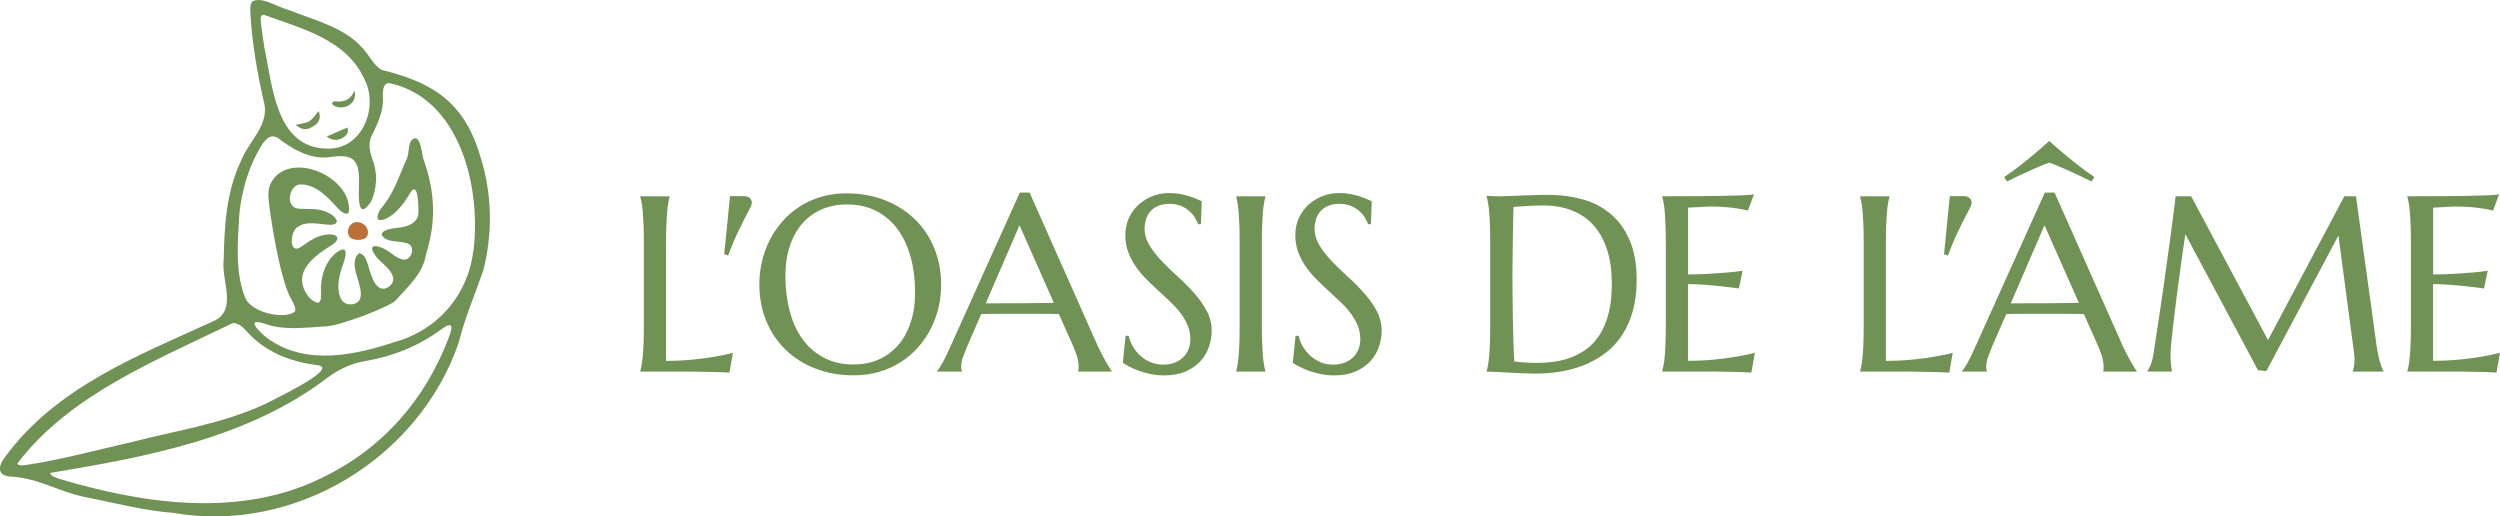
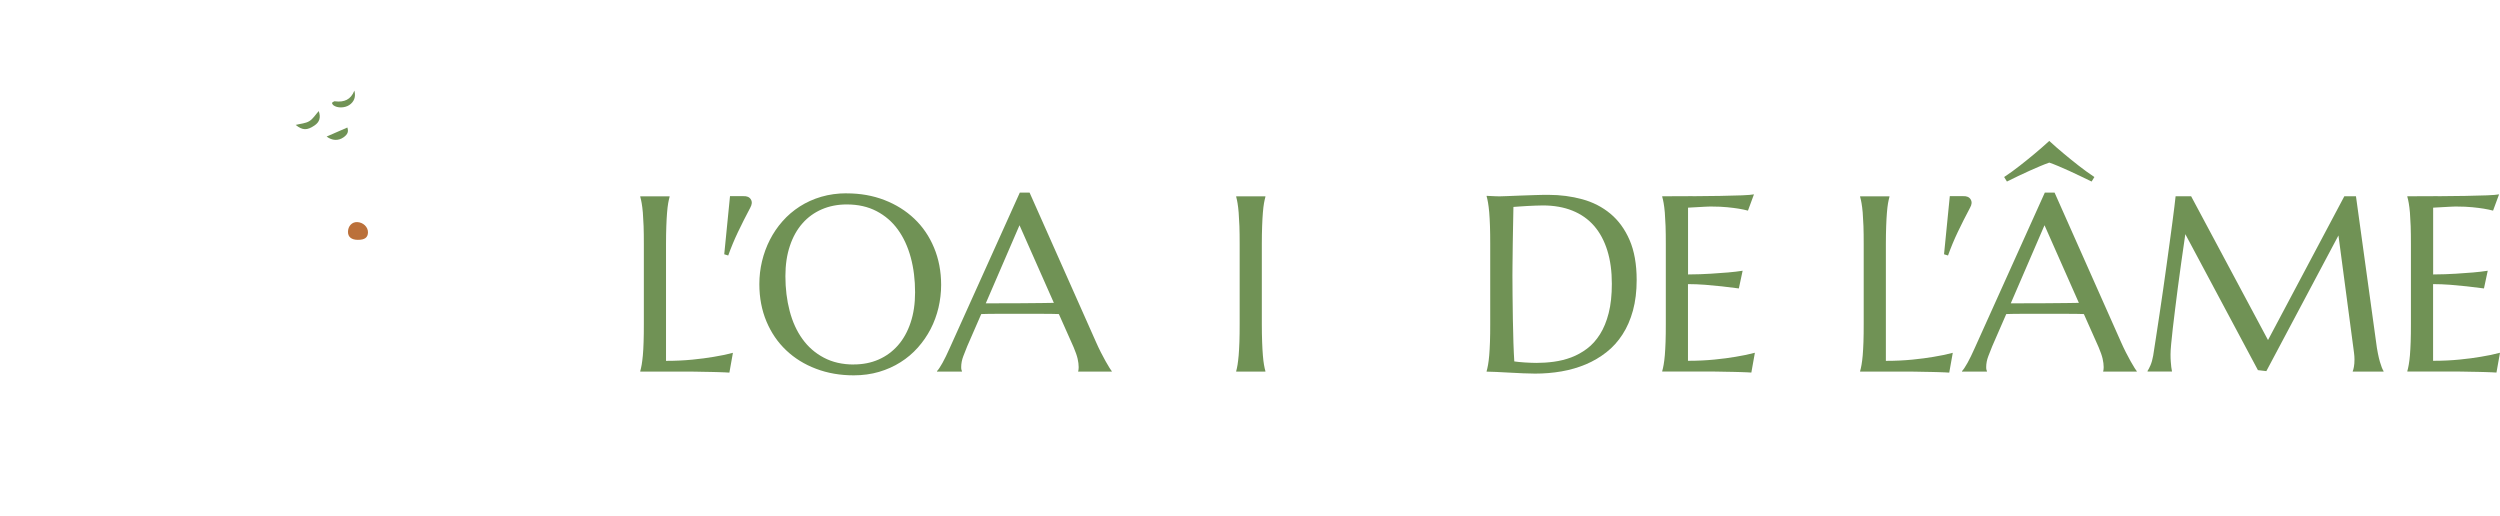
<svg xmlns="http://www.w3.org/2000/svg" id="Calque_2" data-name="Calque 2" viewBox="0 0 403.9 83.42">
  <g id="Calque_1-2" data-name="Calque 1">
    <g>
-       <path d="M77.47,24.82c-2.64-8.43-7.65-11.52-15.82-13.53-1.38-.83-2.06-2.5-3.18-3.63-2.98-3.31-7.67-4.39-11.99-6.1-1.73-.43-4.02-2.13-5.67-1.36-.42.44-.39,1.18-.36,1.84.25,4.75,1.07,9.5,2.14,14.25,1.14,3.76-2.37,6.43-3.63,9.66-2.38,4.88-2.73,10.62-2.82,16-.45,3.41,2.4,8.26-1.81,10.01-12.14,5.54-25.2,10.61-33.4,21.72-1.22,1.51-1.59,3.25.98,3.33,4.47.28,7.64,2.48,12.02,3.33,4.63.91,9.28,2.15,14,2.51,19.5,3.43,39.7-8.63,46.19-27.52.99-4.03,2.62-7.74,3.96-11.64,1.58-6.14,1.4-12.63-.53-18.58l-.09-.28ZM42.67,7.41c-.18-1.3-.49-3.11-.57-4.44.06-.31.14-.63.56-.57,6,2.2,13.31,3.94,16.24,10.43,2.32,4.59-.4,11.39-6.08,11.18-8.3-.14-8.77-10.17-10.11-16.32l-.04-.28ZM2.82,74.87c8.42-11.13,22.55-16.7,34.77-22.67.83-.03,1.5.51,2.08,1.12,2.97,3.47,7.09,5.11,11.63,5.68,3.79.48-7.71,5.84-8.62,6.34-6.85,3.15-14.19,4.23-21.38,6.07-5.68,1.3-11.45,2.88-17.19,3.73-.67.08-1.14.06-1.26-.16l-.03-.1ZM51.69,77.35c-13.14,6.34-28.6,4.05-42.05.03-.55-.19-1.62-.51-1.49-.98,15.53-2.59,31.95-5.58,44.85-15.45,1.79-1.3,3.76-2.23,5.95-2.61,4.48-.75,8.64-2.4,12.3-5.1,1.61-1.21,2.09-.9,1.32,1.12-3.8,10.17-10.77,18.15-20.6,22.85l-.28.14ZM76.46,40.56c-.86,7.15-5.8,12.82-12.73,14.71-6.39,2.1-13.94,3.72-19.95-.23-1.33-.79-4.75-4.03-.82-2.68,3.01,1.05,6.28.56,9.41.38,2.17.1,11.07-3.34,11.64-4.3,1.98-2.25,4.34-4.24,4.82-7.39,1.7-5.32,1.42-10.16-.38-15.21-.28-.67-.47-4.35-1.8-3.33-.77.59-.49,2.07-.9,3.08-1.22,2.65-2.11,5.65-4.07,7.94-.78.93-1.31,2.67.68,1.8,1.53-.71,2.83-2.33,3.68-3.79,1.54-2.87,1.56,1.65,1.57,2.78-.06,1.8-1.88,2.36-3.43,2.49-.79.11-2.4.29-2.51,1.04.4,1.35,2.8,1.04,3.93,1.41,1.73.31.95,2.99-.57,2.66-.85-.18-1.55-.84-2.29-1.31-.95-.76-3.61-1.63-2.25.45.8,1.33,2.68,2.22,3.03,3.81.22,1.17-1.42,2.3-2.37,1.51-.55-.44-.86-1.09-1.11-1.77-.52-1.05-.72-3.61-2.03-3.69-2.03,1.71.93,5.28.15,7.38-.47,1.1-2.36,1.2-3.01.1-.86-1.56-.42-3.52.07-5.15.51-1.27,1.42-4.05-.82-2.48-1.94,1.48-2.7,4.26-2.52,6.57.02,1.02-.13,1.65-.64,1.57-1.25-.37-2.25-1.93-2.41-3.25-.37-2.67,2.58-4.72,4.8-6.08,1.7-1.13.7-1.97-1.16-1.63-1.43.2-2.69,1.14-3.83,1.94-2.06,1.38-1.8-2.67-.46-3.27,1.52-1.02,3.56-.33,5.2-.3,1.84-.06.91-1.4-.46-2-1.48-.77-3.23-.46-4.82-.62-2.17-.31-1.35-4.23.76-3.89,2.37.15,4.16,2.13,5.68,3.8.43.47,1.51,1.36,1.81.66.66-5.03-7.73-9.47-11.68-5.92-.88.92-1.38,1.87-1.31,3.42.13,2.24,1.84,13.54,3.73,16.63.31.57.87,1.5.51,1.98-1.61,1.24-6.78.22-7.93-2.15-1.77-4.26-1.25-9.28-.99-13.8.39-3.52,1.36-7.01,3.08-10.09.65-1.15,1.58-2.93,3.1-2.08,2.29,1.78,5.03,3.41,8.07,3.17,3.26-.5,4.91-.27,5.06,3.04.16,1.43-.71,7.86,1.87,4.24,1.07-2.01,1.19-4.77.31-6.98-.43-1.17-.69-2.4-.22-3.59,1.02-2.1,2.11-4.22,1.9-6.65,0-1.21.19-2.03.97-2.08,11.38,2.35,14.9,16.62,13.7,26.83l-.05.31Z" style="fill: #709255; stroke-width: 0px;" />
      <path d="M57.81,38.75c-1.02,0-1.6-.47-1.59-1.29,0-.92.64-1.61,1.48-1.58.97.03,1.76.79,1.75,1.66-.01.83-.53,1.22-1.63,1.21Z" style="fill: #bb703a; stroke-width: 0px;" />
      <path d="M51.5,17.95c.36,1.05.12,1.78-.7,2.33-1.18.8-1.92.8-3.03-.1.79-.2,1.59-.24,2.19-.6.6-.36,1.01-1.05,1.53-1.63Z" style="fill: #709255; stroke-width: 0px;" />
      <path d="M57.25,14.63c.28,1.03-.05,1.84-.85,2.36-.73.47-1.91.49-2.53.02-.11-.09-.24-.27-.22-.38.02-.11.22-.18.35-.26.04-.02.11-.01.16,0,1.42.17,2.52-.25,3.09-1.73Z" style="fill: #709255; stroke-width: 0px;" />
      <path d="M52.77,22.06c1.11-.48,2.24-.98,3.35-1.46.22.67.06,1.11-.64,1.6-.84.58-1.83.53-2.71-.14Z" style="fill: #709255; stroke-width: 0px;" />
    </g>
    <g>
      <path d="M107.6,58.3c1.55,0,2.98-.07,4.29-.2,1.3-.13,2.44-.28,3.42-.45,1.13-.18,2.17-.4,3.1-.65l-.57,3.2c-.16-.01-.39-.03-.71-.04-.32-.01-.67-.03-1.06-.04-.39-.01-.8-.02-1.22-.03-.43,0-.83-.01-1.22-.02s-.72-.01-1.02-.02c-.3,0-.51-.01-.64-.01h-8.53v-.08c.08-.28.15-.62.23-1.03.07-.41.13-.92.19-1.52s.09-1.33.12-2.16.04-1.81.04-2.93v-12.86c0-1.12-.01-2.1-.04-2.93-.03-.84-.07-1.56-.12-2.17-.05-.61-.12-1.12-.19-1.53-.07-.41-.15-.75-.23-1.03v-.08h4.74v.08c-.08.28-.15.62-.23,1.03-.07.41-.13.92-.18,1.53-.05.61-.09,1.34-.12,2.17-.03.84-.05,1.81-.05,2.93v18.84Z" style="fill: #709255; stroke-width: 0px;" />
      <path d="M117.01,41.07l.93-9.38h2.14c.59-.03,1,.15,1.23.53.23.38.19.82-.1,1.34-.73,1.38-1.39,2.68-1.98,3.92-.59,1.24-1.12,2.51-1.58,3.8l-.65-.2Z" style="fill: #709255; stroke-width: 0px;" />
      <path d="M136.8,31.24c2.2,0,4.23.36,6.09,1.08,1.86.72,3.47,1.73,4.83,3.02s2.42,2.85,3.18,4.67c.76,1.82,1.15,3.83,1.15,6.02,0,1.25-.15,2.48-.43,3.69-.29,1.21-.71,2.36-1.27,3.44-.56,1.08-1.25,2.08-2.06,2.99-.82.92-1.75,1.71-2.8,2.37-1.05.67-2.2,1.18-3.47,1.56-1.26.37-2.63.56-4.09.56-2.2,0-4.23-.35-6.09-1.06-1.86-.7-3.47-1.7-4.83-2.99-1.36-1.29-2.42-2.84-3.18-4.65s-1.15-3.82-1.15-6.04c0-1.25.14-2.48.43-3.69.29-1.21.71-2.36,1.27-3.46.56-1.09,1.24-2.1,2.05-3.01.81-.92,1.74-1.71,2.78-2.38,1.05-.67,2.21-1.2,3.48-1.57,1.27-.37,2.64-.56,4.1-.56ZM137.93,58.88c1.46,0,2.8-.26,4.01-.79,1.21-.53,2.25-1.29,3.13-2.29.88-1,1.56-2.22,2.04-3.66.49-1.44.73-3.08.73-4.91,0-2.03-.23-3.91-.7-5.64-.47-1.73-1.16-3.23-2.08-4.5-.92-1.27-2.07-2.26-3.45-2.98-1.38-.72-2.98-1.08-4.81-1.08-1.46,0-2.8.26-4.01.78s-2.26,1.27-3.13,2.26c-.88.99-1.56,2.2-2.04,3.64-.49,1.44-.73,3.07-.73,4.9,0,2.01.23,3.89.69,5.64s1.15,3.26,2.07,4.53c.92,1.28,2.07,2.28,3.46,3.01,1.38.73,2.99,1.1,4.82,1.1Z" style="fill: #709255; stroke-width: 0px;" />
      <path d="M174.19,60.04v-.08c.03-.07.05-.16.06-.3.01-.13.02-.25.02-.35,0-.41-.06-.86-.17-1.35-.11-.49-.33-1.11-.64-1.85l-2.39-5.37c-.74-.03-1.72-.04-2.94-.04h-6.98c-.97,0-1.84.01-2.62.04l-2.27,5.21c-.2.49-.41,1.02-.63,1.6-.22.58-.34,1.17-.34,1.76,0,.17.01.31.04.42s.05.19.08.23v.08h-4.03v-.08c.24-.25.53-.69.89-1.33.36-.64.74-1.44,1.17-2.4l11.32-25.11h1.58l10.73,24.14c.25.57.51,1.12.78,1.65.27.53.52,1.01.76,1.43.24.42.45.78.63,1.07.18.29.31.47.38.55v.08h-5.41ZM161.39,49c.76,0,1.55,0,2.35,0,.8,0,1.59-.01,2.36-.02s1.51-.01,2.22-.02c.71,0,1.36-.02,1.94-.03l-5.55-12.54-5.45,12.62h2.13Z" style="fill: #709255; stroke-width: 0px;" />
-       <path d="M194,36.22h-.43c-.11-.3-.27-.65-.5-1.03-.23-.38-.53-.74-.91-1.08-.38-.34-.83-.62-1.36-.84-.53-.22-1.16-.34-1.89-.34-.65,0-1.22.1-1.72.3-.5.2-.92.47-1.25.83-.34.36-.59.78-.76,1.26-.17.49-.26,1.03-.26,1.62,0,.95.27,1.85.8,2.72.53.86,1.2,1.72,2.01,2.56.8.84,1.67,1.69,2.61,2.53s1.8,1.72,2.61,2.63c.8.91,1.47,1.86,2.01,2.85.53.99.8,2.06.8,3.21,0,.86-.15,1.72-.44,2.58-.3.86-.75,1.64-1.37,2.32s-1.42,1.24-2.39,1.67c-.97.43-2.13.64-3.48.64-.75,0-1.47-.07-2.14-.21-.68-.14-1.3-.31-1.88-.51-.57-.2-1.09-.43-1.54-.66s-.83-.45-1.12-.65l.45-4.37h.49c.14.62.38,1.21.71,1.77.33.56.73,1.05,1.21,1.48.48.43,1.03.77,1.65,1.03.62.26,1.3.38,2.03.38.67,0,1.27-.1,1.81-.31.53-.2.99-.49,1.37-.85.38-.36.67-.79.88-1.29.2-.5.31-1.05.31-1.64,0-.83-.15-1.6-.45-2.3-.3-.7-.7-1.37-1.19-2.01s-1.05-1.24-1.68-1.84c-.63-.59-1.27-1.19-1.93-1.79-.66-.6-1.3-1.21-1.93-1.85s-1.18-1.31-1.68-2.03c-.49-.72-.89-1.49-1.19-2.31-.3-.82-.45-1.73-.45-2.72,0-1.04.2-1.98.6-2.81.4-.84.93-1.55,1.6-2.14.67-.59,1.42-1.05,2.26-1.36.84-.32,1.71-.47,2.61-.47.66,0,1.26.05,1.82.16s1.05.23,1.49.37c.44.15.83.29,1.16.44.33.14.6.26.81.35l-.14,3.69Z" style="fill: #709255; stroke-width: 0px;" />
      <path d="M199.72,59.96c.08-.28.15-.62.22-1.03.07-.41.12-.92.18-1.52.05-.61.09-1.33.12-2.16.03-.84.04-1.81.04-2.93v-12.86c0-1.12-.01-2.1-.04-2.93-.03-.84-.07-1.56-.12-2.17-.05-.61-.11-1.12-.18-1.53-.07-.41-.14-.75-.22-1.03v-.08h4.72v.08c-.08.28-.15.62-.23,1.03-.07.41-.13.92-.18,1.53-.05.61-.09,1.34-.12,2.17-.03.84-.05,1.81-.05,2.93v12.86c0,1.12.02,2.1.05,2.93s.07,1.56.12,2.16c.05.61.11,1.11.18,1.52.07.41.15.75.23,1.03v.08h-4.72v-.08Z" style="fill: #709255; stroke-width: 0px;" />
-       <path d="M221.46,36.22h-.43c-.11-.3-.27-.65-.5-1.03-.23-.38-.53-.74-.91-1.08-.38-.34-.83-.62-1.36-.84-.53-.22-1.16-.34-1.89-.34-.65,0-1.22.1-1.72.3-.5.2-.92.47-1.25.83-.34.36-.59.78-.76,1.26-.17.49-.26,1.03-.26,1.62,0,.95.27,1.85.8,2.72.53.86,1.2,1.72,2.01,2.56.8.84,1.67,1.69,2.61,2.53s1.8,1.72,2.61,2.63c.8.91,1.47,1.86,2.01,2.85.53.99.8,2.06.8,3.21,0,.86-.15,1.72-.44,2.58-.3.86-.75,1.64-1.37,2.32s-1.42,1.24-2.39,1.67c-.97.43-2.13.64-3.48.64-.75,0-1.47-.07-2.14-.21-.68-.14-1.3-.31-1.88-.51-.57-.2-1.09-.43-1.54-.66s-.83-.45-1.12-.65l.45-4.37h.49c.14.62.38,1.21.71,1.77.33.56.73,1.05,1.21,1.48.48.43,1.03.77,1.65,1.03.62.26,1.3.38,2.03.38.67,0,1.27-.1,1.81-.31.53-.2.99-.49,1.37-.85.38-.36.67-.79.88-1.29.2-.5.31-1.05.31-1.64,0-.83-.15-1.6-.45-2.3-.3-.7-.7-1.37-1.19-2.01s-1.05-1.24-1.68-1.84c-.63-.59-1.27-1.19-1.93-1.79-.66-.6-1.3-1.21-1.93-1.85s-1.18-1.31-1.68-2.03c-.49-.72-.89-1.49-1.19-2.31-.3-.82-.45-1.73-.45-2.72,0-1.04.2-1.98.6-2.81.4-.84.93-1.55,1.6-2.14.67-.59,1.42-1.05,2.26-1.36.84-.32,1.71-.47,2.61-.47.66,0,1.26.05,1.82.16s1.05.23,1.49.37c.44.15.83.29,1.16.44.33.14.6.26.81.35l-.14,3.69Z" style="fill: #709255; stroke-width: 0px;" />
      <path d="M240.19,31.64c.3.01.59.03.85.04.22.01.45.02.69.03.24,0,.43.01.57.01.25,0,.67-.01,1.25-.04.59-.03,1.25-.05,2.01-.08.75-.03,1.53-.05,2.34-.08.81-.03,1.57-.04,2.28-.04,1.91,0,3.73.24,5.45.71,1.72.47,3.24,1.25,4.54,2.33,1.3,1.08,2.34,2.5,3.1,4.25.76,1.75,1.15,3.9,1.15,6.46,0,1.83-.2,3.48-.6,4.94s-.96,2.75-1.69,3.87c-.72,1.12-1.59,2.08-2.6,2.87s-2.12,1.45-3.34,1.96c-1.22.51-2.52.89-3.9,1.13-1.38.24-2.81.36-4.29.36-.53,0-1.16-.02-1.91-.05-.74-.03-1.49-.07-2.24-.11s-1.46-.08-2.12-.11c-.66-.03-1.18-.05-1.55-.05v-.08c.08-.28.16-.62.23-1.03.07-.41.14-.92.19-1.52s.09-1.33.12-2.16.04-1.81.04-2.93v-12.86c0-1.12-.01-2.1-.04-2.95-.03-.85-.07-1.58-.12-2.19s-.12-1.13-.19-1.55c-.07-.42-.15-.77-.23-1.05v-.08ZM244.51,33.42c-.03,1.47-.05,2.9-.08,4.29-.01.59-.02,1.2-.03,1.82s-.01,1.23-.02,1.83c0,.6-.01,1.17-.02,1.72,0,.55-.01,1.03-.01,1.45,0,.88,0,1.95.02,3.2s.03,2.54.05,3.85c.02,1.32.05,2.58.09,3.79.04,1.21.09,2.22.14,3.02.18.03.43.06.74.09.31.03.64.06.98.08s.68.04,1.01.05c.33.01.61.02.83.02.92,0,1.87-.06,2.83-.19s1.9-.36,2.81-.7c.9-.34,1.75-.81,2.55-1.41.8-.6,1.49-1.37,2.09-2.32.6-.95,1.07-2.09,1.41-3.43.34-1.34.51-2.91.51-4.73,0-2.02-.24-3.81-.73-5.38-.49-1.57-1.2-2.9-2.14-3.98-.94-1.08-2.11-1.9-3.5-2.46-1.39-.56-2.99-.84-4.79-.84-.35,0-.76.01-1.2.03-.45.02-.89.04-1.33.06-.44.02-.86.05-1.24.08-.39.03-.71.06-.96.07Z" style="fill: #709255; stroke-width: 0px;" />
      <path d="M273.46,31.7c1.63-.01,3.12-.03,4.47-.05,1.36-.02,2.52-.05,3.48-.09.96-.04,1.61-.09,1.96-.16l-.97,2.63c-.44-.12-.94-.22-1.52-.32-.5-.08-1.11-.16-1.83-.23-.72-.07-1.54-.11-2.48-.11-.32,0-.69,0-1.14.03-.44.02-.87.04-1.27.07-.47.03-.95.05-1.44.08v10.79c1.36-.01,2.58-.05,3.67-.12,1.09-.07,2.02-.13,2.78-.2.9-.08,1.69-.17,2.37-.28l-.61,2.86c-.91-.12-1.84-.23-2.78-.34-.82-.09-1.71-.17-2.67-.25-.96-.07-1.88-.11-2.77-.11v12.39c1.55,0,2.98-.07,4.29-.2s2.44-.28,3.42-.45c1.13-.18,2.17-.4,3.1-.65l-.57,3.2c-.16-.01-.39-.03-.71-.04-.32-.01-.67-.03-1.06-.04s-.8-.02-1.23-.03c-.43,0-.83-.01-1.21-.02-.38,0-.72-.01-1.02-.02-.3,0-.51-.01-.64-.01h-8.53v-.08c.08-.28.16-.62.23-1.03.07-.41.14-.92.19-1.52s.09-1.33.12-2.16.04-1.81.04-2.93v-12.86c0-1.12-.01-2.1-.04-2.93-.03-.84-.07-1.56-.12-2.17-.05-.61-.12-1.12-.19-1.53-.07-.41-.15-.75-.23-1.03v-.08c1.65,0,3.28,0,4.91-.02Z" style="fill: #709255; stroke-width: 0px;" />
      <path d="M304.68,58.3c1.55,0,2.98-.07,4.29-.2s2.44-.28,3.42-.45c1.13-.18,2.17-.4,3.1-.65l-.57,3.2c-.16-.01-.39-.03-.71-.04-.32-.01-.67-.03-1.06-.04s-.8-.02-1.23-.03c-.43,0-.83-.01-1.21-.02-.38,0-.72-.01-1.02-.02-.3,0-.51-.01-.64-.01h-8.53v-.08c.08-.28.16-.62.23-1.03.07-.41.14-.92.19-1.52s.09-1.33.12-2.16.04-1.81.04-2.93v-12.86c0-1.12-.01-2.1-.04-2.93-.03-.84-.07-1.56-.12-2.17-.05-.61-.12-1.12-.19-1.53-.07-.41-.15-.75-.23-1.03v-.08h4.74v.08c-.08.28-.15.62-.23,1.03-.07.41-.13.92-.18,1.53-.05.61-.09,1.34-.12,2.17-.03.84-.05,1.81-.05,2.93v18.84Z" style="fill: #709255; stroke-width: 0px;" />
      <path d="M314.08,41.07l.93-9.38h2.14c.59-.03,1,.15,1.23.53.23.38.2.82-.1,1.34-.73,1.38-1.39,2.68-1.98,3.92-.59,1.24-1.12,2.51-1.58,3.8l-.65-.2Z" style="fill: #709255; stroke-width: 0px;" />
      <path d="M339.79,60.04v-.08c.03-.07.05-.16.06-.3.01-.13.02-.25.02-.35,0-.41-.06-.86-.17-1.35-.11-.49-.33-1.11-.64-1.85l-2.39-5.37c-.74-.03-1.72-.04-2.94-.04h-6.98c-.97,0-1.84.01-2.62.04l-2.27,5.21c-.2.49-.41,1.02-.63,1.6-.22.58-.34,1.17-.34,1.76,0,.17.01.31.04.42.03.11.05.19.08.23v.08h-4.03v-.08c.24-.25.53-.69.89-1.33.36-.64.74-1.44,1.17-2.4l11.32-25.11h1.58l10.73,24.14c.25.57.51,1.12.78,1.65.27.53.52,1.01.76,1.43.24.42.45.78.63,1.07s.31.47.38.55v.08h-5.41ZM331.08,22.77c.76.7,1.55,1.39,2.37,2.07.71.59,1.49,1.23,2.35,1.9s1.71,1.29,2.57,1.86l-.45.73c-.57-.28-1.16-.56-1.78-.86-.62-.3-1.23-.58-1.83-.86-.6-.28-1.17-.53-1.73-.76-.55-.23-1.05-.43-1.5-.58-.45.16-.95.35-1.49.58-.55.23-1.12.48-1.72.75-.6.27-1.21.55-1.83.85s-1.22.59-1.8.88l-.45-.73c.86-.57,1.71-1.18,2.57-1.86s1.64-1.3,2.35-1.9c.82-.68,1.61-1.38,2.37-2.07ZM326.99,49c.76,0,1.55,0,2.35,0s1.59-.01,2.36-.02c.77,0,1.51-.01,2.22-.02.71,0,1.36-.02,1.94-.03l-5.55-12.54-5.45,12.62h2.13Z" style="fill: #709255; stroke-width: 0px;" />
      <path d="M346.94,59.96c.14-.21.31-.52.49-.94.18-.42.33-.94.44-1.57.14-.92.31-1.96.48-3.11s.36-2.36.55-3.63c.19-1.26.38-2.56.57-3.88.19-1.32.37-2.63.55-3.91s.35-2.52.51-3.71c.16-1.19.31-2.28.44-3.27.13-.99.24-1.85.33-2.58.09-.73.15-1.28.19-1.65h2.51l12.42,23.23,12.33-23.23h1.88l3.24,23.47c.09.74.19,1.37.3,1.9s.21.98.32,1.35.21.68.31.93.19.44.29.6v.08h-4.98v-.08c.07-.14.13-.38.19-.71s.09-.72.09-1.19c0-.17,0-.35-.02-.52-.01-.18-.03-.37-.06-.58l-2.51-18.92-11.65,21.92-1.36-.16-11.73-21.97c-.46,3.12-.86,6.01-1.21,8.65-.15,1.13-.29,2.26-.43,3.39-.15,1.13-.27,2.18-.38,3.15-.11.97-.2,1.83-.27,2.58s-.1,1.29-.1,1.65c0,.45.01.84.04,1.18s.05.63.08.87c.04.28.08.52.12.73h-3.95v-.08Z" style="fill: #709255; stroke-width: 0px;" />
      <path d="M393.84,31.7c1.63-.01,3.12-.03,4.47-.05,1.36-.02,2.52-.05,3.48-.09.96-.04,1.61-.09,1.96-.16l-.97,2.63c-.44-.12-.94-.22-1.52-.32-.5-.08-1.11-.16-1.83-.23-.72-.07-1.54-.11-2.48-.11-.32,0-.69,0-1.14.03-.44.02-.87.04-1.27.07-.47.03-.95.05-1.44.08v10.79c1.36-.01,2.58-.05,3.67-.12,1.09-.07,2.02-.13,2.78-.2.9-.08,1.69-.17,2.37-.28l-.61,2.86c-.91-.12-1.84-.23-2.78-.34-.82-.09-1.71-.17-2.67-.25-.96-.07-1.88-.11-2.77-.11v12.39c1.55,0,2.98-.07,4.29-.2s2.44-.28,3.42-.45c1.13-.18,2.17-.4,3.1-.65l-.57,3.2c-.16-.01-.39-.03-.71-.04-.32-.01-.67-.03-1.06-.04s-.8-.02-1.23-.03c-.43,0-.83-.01-1.21-.02-.38,0-.72-.01-1.02-.02-.3,0-.51-.01-.64-.01h-8.53v-.08c.08-.28.16-.62.23-1.03.07-.41.14-.92.19-1.52s.09-1.33.12-2.16.04-1.81.04-2.93v-12.86c0-1.12-.01-2.1-.04-2.93-.03-.84-.07-1.56-.12-2.17-.05-.61-.12-1.12-.19-1.53-.07-.41-.15-.75-.23-1.03v-.08c1.65,0,3.28,0,4.91-.02Z" style="fill: #709255; stroke-width: 0px;" />
    </g>
  </g>
</svg>